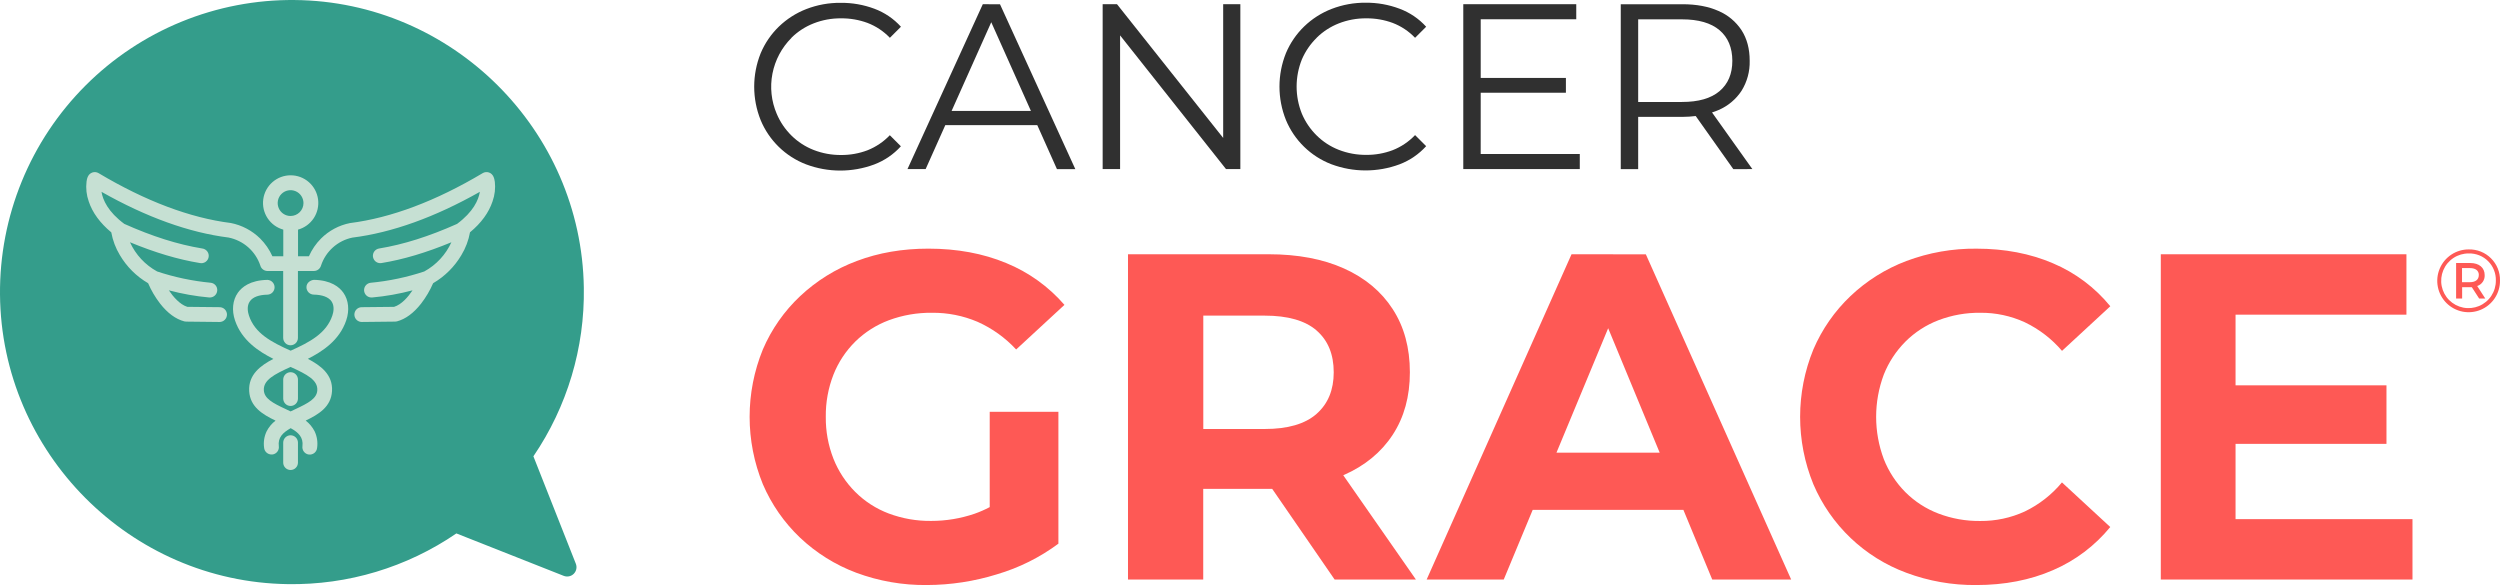
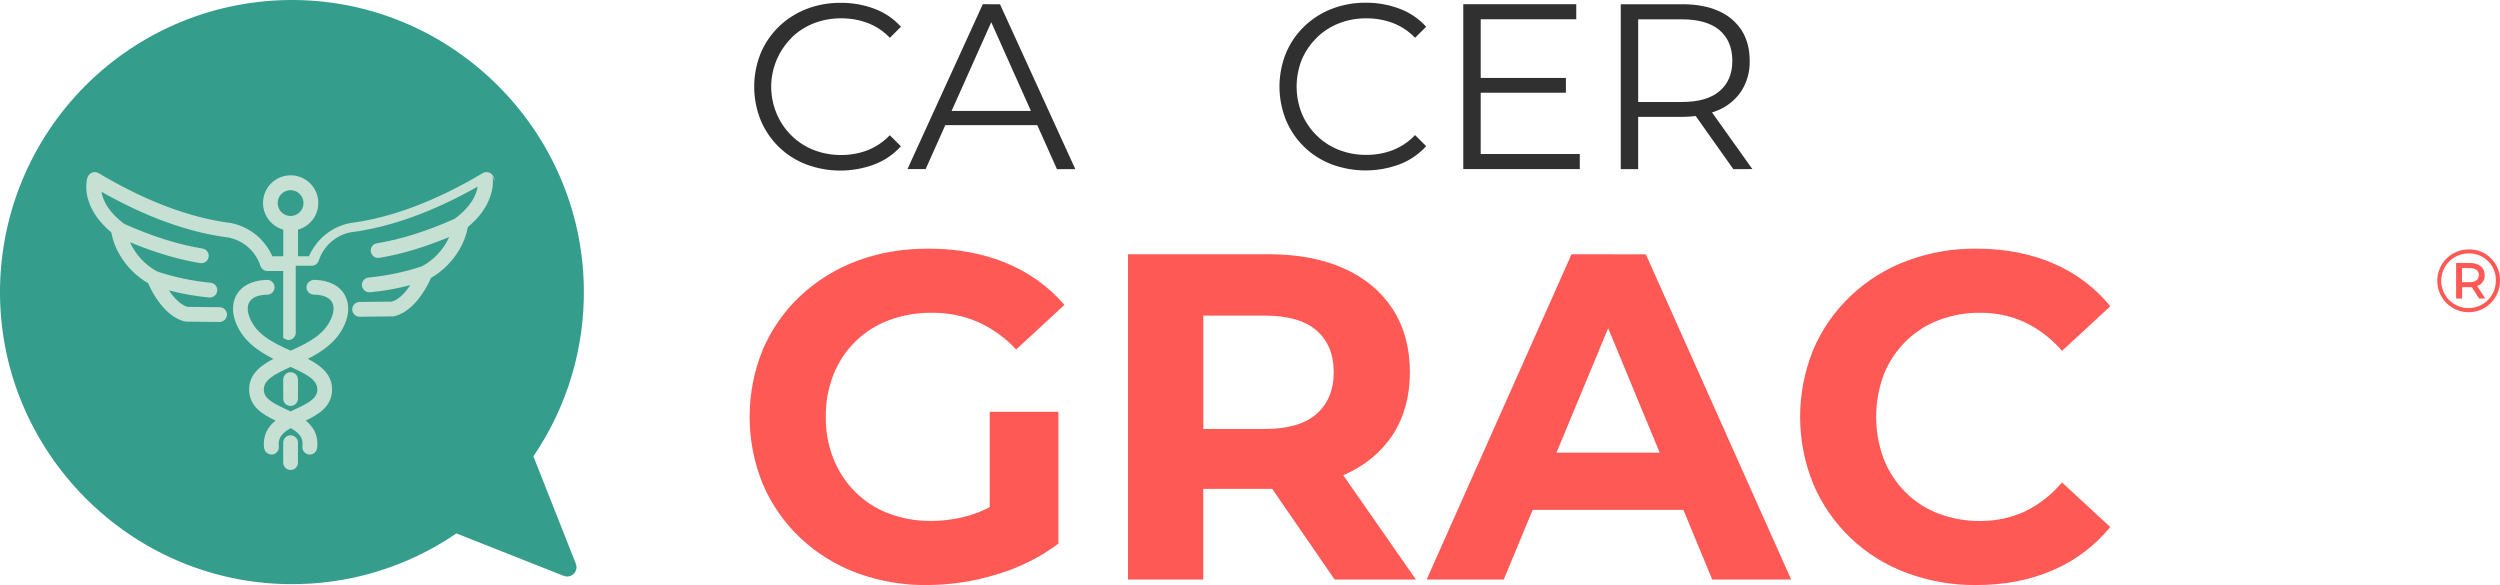
<svg xmlns="http://www.w3.org/2000/svg" fill="none" height="33" viewBox="0 0 141 33" width="141">
  <clipPath id="a">
    <path d="m0 0h141v33h-141z" />
  </clipPath>
  <g clip-path="url(#a)">
    <path d="m16.611.001c8.9.076 16.188 7.325 16.317 16.229.055 3.386-.938 6.707-2.844 9.506l2.393 6.058c.038.096.047.2.027.301-.021.101-.071.193-.143.266-.073.073-.165.123-.266.143-.101.021-.205.012-.301-.026l-6.054-2.393c-2.797 1.914-6.118 2.913-9.506 2.86-8.907-.121-16.159-7.417-16.234-16.328-.019-2.188.398-4.358 1.226-6.383.828-2.025 2.051-3.865 3.598-5.411 1.546-1.547 3.385-2.77 5.409-3.598 2.024-.828 4.193-1.244 6.379-1.224z" fill="#349d8b" />
    <path d="m16.389 24.549c-.055 0-.109.011-.159.032s-.096.052-.135.09-.069.085-.09.135c-.021.051-.032.105-.032.159v1.127c0 .111.044.216.122.294.078.078.184.122.294.122s.216-.044.294-.122c.078-.078.122-.184.122-.294v-1.127c-0-.11-.044-.216-.122-.294-.078-.078-.184-.122-.294-.122z" fill="#c6e0d3" />
    <path d="m15.973 21.409v1.07c0 .111.044.216.122.295s.184.122.294.122.216-.044.294-.122.122-.184.122-.295v-1.07c0-.111-.044-.216-.122-.295s-.184-.122-.294-.122-.216.044-.294.122-.122.184-.122.295z" fill="#c6e0d3" />
-     <path d="m27.905 10.24c-.021-.136-.062-.419-.327-.512-.058-.02-.119-.027-.18-.021-.061.006-.119.026-.172.057-2.643 1.576-5.163 2.524-7.489 2.818-.617.123-1.183.425-1.629.869-.288.289-.52.629-.685 1.002h-.614v-1.502c.363-.101.678-.33.886-.645.207-.315.294-.695.243-1.069-.051-.374-.235-.717-.519-.965s-.648-.385-1.026-.385-.742.137-1.026.385-.469.591-.519.965c-.051.374.035.754.243 1.069.208.315.522.544.886.645v1.502h-.614c-.167-.374-.402-.714-.692-1.003-.454-.446-1.028-.749-1.651-.872-2.304-.29-4.814-1.236-7.46-2.813-.052-.031-.111-.051-.172-.057-.061-.006-.122.001-.18.021-.265.093-.306.373-.327.512-.046.377-.004.76.123 1.118.21.634.639 1.22 1.272 1.745.082.455.246.89.485 1.285.387.656.935 1.201 1.593 1.584.176.411.404.798.677 1.151.419.537.878.873 1.364 1.002.033.009.068.013.102.013l1.879.021h.005c.055 0.0.109-.01.16-.031.051-.021.097-.051.136-.09s.07-.084.091-.135c.021-.051.032-.105.033-.159s-.01-.109-.031-.16c-.021-.051-.051-.097-.089-.136-.038-.039-.084-.07-.135-.091s-.104-.032-.159-.033l-1.823-.019c-.425-.134-.794-.568-1.041-.932.747.2 1.509.335 2.279.404h.037c.104-.001.204-.04.28-.111.076-.07.124-.167.133-.271.005-.054 0-.109-.016-.161s-.042-.101-.077-.142c-.07-.084-.171-.136-.279-.146-1.026-.098-2.039-.311-3.017-.636-.675-.369-1.213-.947-1.532-1.648 1.421.587 2.711.971 3.939 1.172.055.012.112.012.167.002.055-.011.108-.033.154-.064.047-.032.086-.073.117-.12.03-.048.051-.101.06-.156s.007-.113-.006-.167c-.013-.055-.038-.106-.072-.151-.034-.045-.076-.083-.125-.111-.049-.028-.103-.046-.159-.053-1.374-.226-2.811-.679-4.394-1.387-.917-.678-1.211-1.347-1.287-1.809 2.531 1.432 4.937 2.299 7.164 2.578.412.082.795.272 1.111.55.315.278.551.635.684 1.034.024.085.074.16.144.214.069.054.154.086.242.089h.902v3.773c0 .111.044.216.122.295s.184.122.294.122.216-.044.294-.122.122-.184.122-.295v-3.773h.901c.091-0.0.179-.03.251-.085.072-.055.125-.132.15-.219.13-.395.362-.748.671-1.025s.686-.468 1.093-.553c2.244-.28 4.665-1.152 7.195-2.583-.077.466-.373 1.131-1.286 1.809-1.583.707-3.022 1.161-4.394 1.387-.104.016-.198.07-.264.153-.065.083-.097.187-.088.292s.057.203.134.274c.078.071.18.11.285.108.023 0.0.045-.002.068-.006 1.229-.201 2.515-.585 3.939-1.172-.319.7-.856 1.278-1.531 1.648-.979.325-1.991.539-3.017.636-.106.01-.204.06-.275.141-.07.081-.107.185-.102.291s.05.207.127.282c.077.074.179.116.286.117h.036c.772-.069 1.536-.204 2.284-.404-.248.373-.616.801-1.041.932l-1.823.019c-.111 0-.216.044-.294.122-.078.078-.122.184-.122.295s.044.216.122.295c.078.078.184.122.294.122l1.883-.021c.034 0 .068-.004.102-.013.483-.128.942-.466 1.362-1.002.273-.354.501-.741.679-1.151.657-.383 1.206-.929 1.593-1.584.24-.395.405-.831.486-1.286.633-.524 1.062-1.111 1.272-1.745.128-.358.171-.741.128-1.118zm-11.516 1.942c-.144 0-.285-.042-.404-.122-.12-.08-.213-.194-.268-.327-.055-.133-.07-.279-.042-.421.028-.141.097-.271.199-.373s.231-.171.372-.199c.141-.028.287-.014.42.041.133.055.247.148.327.268s.123.261.123.405c0 .193-.076.378-.213.514-.136.136-.321.213-.514.213z" fill="#c6e0d3" />
+     <path d="m27.905 10.24c-.021-.136-.062-.419-.327-.512-.058-.02-.119-.027-.18-.021-.061.006-.119.026-.172.057-2.643 1.576-5.163 2.524-7.489 2.818-.617.123-1.183.425-1.629.869-.288.289-.52.629-.685 1.002h-.614v-1.502c.363-.101.678-.33.886-.645.207-.315.294-.695.243-1.069-.051-.374-.235-.717-.519-.965s-.648-.385-1.026-.385-.742.137-1.026.385-.469.591-.519.965c-.051.374.035.754.243 1.069.208.315.522.544.886.645v1.502h-.614c-.167-.374-.402-.714-.692-1.003-.454-.446-1.028-.749-1.651-.872-2.304-.29-4.814-1.236-7.46-2.813-.052-.031-.111-.051-.172-.057-.061-.006-.122.001-.18.021-.265.093-.306.373-.327.512-.046.377-.004.76.123 1.118.21.634.639 1.22 1.272 1.745.082.455.246.89.485 1.285.387.656.935 1.201 1.593 1.584.176.411.404.798.677 1.151.419.537.878.873 1.364 1.002.033.009.068.013.102.013l1.879.021h.005c.055 0.0.109-.01.16-.031.051-.021.097-.051.136-.09s.07-.084.091-.135c.021-.051.032-.105.033-.159s-.01-.109-.031-.16c-.021-.051-.051-.097-.089-.136-.038-.039-.084-.07-.135-.091s-.104-.032-.159-.033l-1.823-.019c-.425-.134-.794-.568-1.041-.932.747.2 1.509.335 2.279.404h.037c.104-.001.204-.04.28-.111.076-.07.124-.167.133-.271.005-.054 0-.109-.016-.161s-.042-.101-.077-.142c-.07-.084-.171-.136-.279-.146-1.026-.098-2.039-.311-3.017-.636-.675-.369-1.213-.947-1.532-1.648 1.421.587 2.711.971 3.939 1.172.055.012.112.012.167.002.055-.011.108-.033.154-.064.047-.032.086-.073.117-.12.03-.048.051-.101.06-.156s.007-.113-.006-.167c-.013-.055-.038-.106-.072-.151-.034-.045-.076-.083-.125-.111-.049-.028-.103-.046-.159-.053-1.374-.226-2.811-.679-4.394-1.387-.917-.678-1.211-1.347-1.287-1.809 2.531 1.432 4.937 2.299 7.164 2.578.412.082.795.272 1.111.55.315.278.551.635.684 1.034.024.085.074.16.144.214.069.054.154.086.242.089h.902v3.773s.184.122.294.122.216-.044.294-.122.122-.184.122-.295v-3.773h.901c.091-0.0.179-.03.251-.085.072-.055.125-.132.15-.219.13-.395.362-.748.671-1.025s.686-.468 1.093-.553c2.244-.28 4.665-1.152 7.195-2.583-.077.466-.373 1.131-1.286 1.809-1.583.707-3.022 1.161-4.394 1.387-.104.016-.198.07-.264.153-.065.083-.097.187-.088.292s.057.203.134.274c.078.071.18.11.285.108.023 0.0.045-.002.068-.006 1.229-.201 2.515-.585 3.939-1.172-.319.7-.856 1.278-1.531 1.648-.979.325-1.991.539-3.017.636-.106.01-.204.06-.275.141-.07.081-.107.185-.102.291s.05.207.127.282c.077.074.179.116.286.117h.036c.772-.069 1.536-.204 2.284-.404-.248.373-.616.801-1.041.932l-1.823.019c-.111 0-.216.044-.294.122-.078.078-.122.184-.122.295s.044.216.122.295c.078.078.184.122.294.122l1.883-.021c.034 0 .068-.004.102-.013.483-.128.942-.466 1.362-1.002.273-.354.501-.741.679-1.151.657-.383 1.206-.929 1.593-1.584.24-.395.405-.831.486-1.286.633-.524 1.062-1.111 1.272-1.745.128-.358.171-.741.128-1.118zm-11.516 1.942c-.144 0-.285-.042-.404-.122-.12-.08-.213-.194-.268-.327-.055-.133-.07-.279-.042-.421.028-.141.097-.271.199-.373s.231-.171.372-.199c.141-.028.287-.014.42.041.133.055.247.148.327.268s.123.261.123.405c0 .193-.076.378-.213.514-.136.136-.321.213-.514.213z" fill="#c6e0d3" />
    <path d="m17.703 15.783c-.205.021-.415.168-.419.408-.001.055.009.109.029.16s.05.097.088.137c.038.039.083.071.133.093.05.022.104.034.159.035.487.009.833.139.999.373.192.272.115.625.051.812-.337.997-1.263 1.491-2.35 1.978-1.092-.488-2.018-.978-2.35-1.975-.063-.186-.141-.54.051-.812.166-.237.511-.366.999-.373.107-.006.207-.053.281-.131.073-.078.114-.181.113-.289-.001-.107-.043-.21-.118-.287-.075-.077-.176-.122-.283-.126h-.007c-.965.018-1.438.405-1.665.728-.294.418-.352.986-.159 1.558.383 1.135 1.346 1.756 2.163 2.169-.715.373-1.417.882-1.363 1.822.052.886.755 1.31 1.486 1.661-.21.162-.382.368-.503.605-.139.292-.187.619-.14.939.013.101.061.193.138.261.076.067.174.104.275.105.017.001.035.001.052 0 .055-.006.108-.024.155-.051.048-.027.09-.063.124-.107.034-.043.059-.092.073-.145.015-.053.018-.108.011-.162-.061-.493.223-.766.67-1.02.442.243.721.523.663 1.013-.008.055-.005.111.009.165s.038.104.072.148.076.081.124.109c.048.028.101.045.156.052.055.007.111.003.164-.013.053-.015.103-.041.146-.075.043-.035.079-.077.106-.126.027-.049.043-.102.049-.157.047-.32-.001-.646-.14-.939-.121-.236-.293-.443-.503-.605.73-.35 1.433-.774 1.485-1.661.055-.94-.652-1.45-1.363-1.822.817-.413 1.78-1.034 2.164-2.169.193-.571.135-1.139-.159-1.557-.226-.322-.7-.711-1.665-.729zm.193 6.228c-.027.466-.488.715-1.245 1.069-.093.042-.177.083-.261.124l-.263-.125c-.757-.353-1.219-.601-1.246-1.067-.033-.573.575-.895 1.508-1.317.932.422 1.541.744 1.507 1.316z" fill="#c6e0d3" />
    <g fill="#303030">
      <path d="m44.637 2.13c.357-.352.781-.627 1.248-.81.494-.194 1.022-.291 1.553-.286.508-.004 1.013.083 1.49.259.477.183.908.469 1.261.839l.624-.624c-.411-.454-.926-.803-1.5-1.016-.608-.227-1.252-.339-1.901-.332-.663-.007-1.321.113-1.938.352-.576.224-1.102.56-1.547.99-.439.426-.788.936-1.025 1.501-.487 1.211-.487 2.563 0 3.774.235.567.584 1.08 1.023 1.508s.961.763 1.534.983c1.24.467 2.608.469 3.85.007.574-.218 1.089-.569 1.501-1.025l-.624-.624c-.354.371-.784.661-1.261.85-.476.18-.981.27-1.49.266-.529.004-1.055-.093-1.548-.285-.467-.183-.891-.458-1.248-.811-.354-.349-.636-.764-.83-1.222-.307-.716-.392-1.507-.243-2.271s.522-1.467 1.073-2.016z" />
      <path d="m55.43.237-4.248 9.299h1.025l1.109-2.48h5.186l1.111 2.485h1.036l-4.248-9.299zm-1.759 6.018 2.236-5.001 2.236 5.001z" />
-       <path d="m68.987 7.779-5.988-7.542h-.809v9.299h.983v-7.541l5.974 7.541h.809v-9.299h-.969z" />
      <path d="m74.258 2.13c.357-.352.781-.627 1.247-.81.495-.194 1.022-.291 1.554-.286.508-.004 1.013.083 1.49.259.477.183.908.469 1.261.839l.625-.624c-.411-.454-.926-.803-1.5-1.016-.607-.229-1.25-.344-1.898-.339-.663-.007-1.321.113-1.939.352-.576.224-1.102.56-1.546.99-.44.426-.788.936-1.025 1.501-.487 1.211-.487 2.563 0 3.774.235.567.583 1.08 1.023 1.508.439.428.961.763 1.533.983 1.241.466 2.608.469 3.851.007.574-.218 1.089-.57 1.501-1.025l-.625-.624c-.353.372-.784.662-1.261.85-.476.18-.981.27-1.49.266-.531.005-1.059-.092-1.554-.285-.467-.183-.891-.458-1.247-.811-.354-.349-.637-.764-.831-1.222-.397-.984-.397-2.085 0-3.069.196-.456.479-.868.833-1.215z" />
      <path d="m83.512 5.231h4.805v-.837h-4.805v-3.308h5.389v-.85h-6.372v9.299h6.571v-.851h-5.589z" />
      <path d="m98.833 9.536-2.275-3.194c.123-.038.244-.083.362-.134.533-.226.987-.605 1.304-1.089.315-.507.474-1.096.458-1.693 0-.673-.153-1.246-.458-1.72-.318-.484-.771-.863-1.304-1.089-.566-.252-1.244-.378-2.031-.378h-3.478v9.299h.982v-2.946h2.5c.249-.001.498-.017.745-.048l2.122 2.997zm-3.97-3.785h-2.47v-4.66h2.47c.931 0 1.637.204 2.117.611s.721.983.724 1.727c0 .734-.241 1.305-.724 1.713s-1.188.61-2.117.609z" />
    </g>
    <path d="m48.237 19.265c.542-.53 1.188-.94 1.898-1.205.779-.288 1.605-.43 2.436-.419.881-.009 1.755.165 2.566.511.823.367 1.562.898 2.174 1.559l2.724-2.516c-.895-1.034-2.021-1.842-3.286-2.359-1.304-.542-2.766-.812-4.387-.812-1.466 0-2.811.232-4.033.694-1.186.44-2.272 1.113-3.195 1.979-.903.848-1.621 1.874-2.109 3.013-.995 2.435-.995 5.164 0 7.599.487 1.137 1.2 2.162 2.096 3.014.913.864 1.99 1.537 3.167 1.978 1.277.475 2.631.711 3.994.695 1.336-.004 2.664-.207 3.941-.603 1.25-.368 2.425-.953 3.471-1.73v-7.439h-3.874v5.377c-.274.146-.558.27-.851.373-.788.27-1.616.407-2.449.406-.818.01-1.631-.132-2.397-.419-.707-.267-1.35-.681-1.885-1.214-.534-.534-.953-1.171-1.231-1.873-.294-.751-.441-1.552-.432-2.359-.011-.815.136-1.625.432-2.385.276-.7.696-1.335 1.231-1.864z" fill="#fe5955" />
    <path d="m75.798 26.788c1.187-.524 2.103-1.279 2.75-2.266.646-.987.969-2.162.969-3.525 0-1.381-.323-2.568-.969-3.564s-1.562-1.76-2.75-2.293-2.602-.8-4.243-.8h-7.936v18.344h4.243v-5.111h3.693.198l3.521 5.114h4.584l-4.098-5.882zm-1.545-8.149c.646.559.969 1.345.969 2.359 0 .994-.323 1.776-.969 2.345-.646.569-1.621.853-2.926.852h-3.461v-6.394h3.461c1.307 0 2.284.279 2.929.838z" fill="#fe5955" />
    <path d="m88.634 14.342-8.171 18.344h4.348l1.633-3.93h8.499l1.627 3.93h4.452l-8.197-18.343zm-.85 11.19 2.917-7.02 2.906 7.02z" fill="#fe5955" />
    <path d="m107.467 19.265c.53-.527 1.165-.938 1.863-1.205.753-.286 1.553-.429 2.358-.419.867-.009 1.726.175 2.515.537.803.386 1.516.934 2.095 1.611l2.723-2.516c-.865-1.059-1.975-1.891-3.234-2.423-1.283-.55-2.72-.825-4.309-.825-1.349-.015-2.69.221-3.954.694-1.173.443-2.246 1.115-3.156 1.979-.896.851-1.609 1.877-2.095 3.013-.995 2.435-.995 5.164 0 7.599.488 1.145 1.204 2.178 2.105 3.036.9.858 1.967 1.524 3.133 1.956 1.26.472 2.596.707 3.941.695 1.607 0 3.052-.28 4.335-.839 1.257-.54 2.365-1.375 3.231-2.434l-2.724-2.516c-.572.691-1.287 1.249-2.095 1.639-.788.362-1.647.545-2.515.537-.805.01-1.605-.133-2.357-.419-.699-.266-1.334-.677-1.863-1.205-.529-.532-.943-1.166-1.218-1.864-.576-1.538-.576-3.232 0-4.77.277-.697.692-1.329 1.221-1.859z" fill="#fe5955" />
-     <path d="m126.085 29.278v-4.245h8.512v-3.302h-8.512v-3.983h9.638v-3.406h-13.854v18.343h14.195v-3.406z" fill="#fe5955" />
    <path d="m141 15.825c.003.351-.099.695-.292.988s-.469.522-.793.658-.68.172-1.025.105c-.344-.068-.661-.236-.909-.484-.249-.248-.418-.564-.486-.909-.069-.344-.033-.701.102-1.026s.363-.601.655-.795c.293-.194.636-.297.987-.295.232-.005.463.037.679.123.216.086.412.216.576.38.165.164.295.36.382.576.087.216.129.447.124.679zm-.234 0c.005-.202-.03-.404-.105-.592s-.187-.359-.33-.502c-.142-.143-.313-.256-.501-.331s-.389-.112-.591-.106c-.306-.003-.606.085-.861.253-.256.168-.456.409-.575.691-.118.282-.15.593-.092.894.059.3.205.577.421.793s.492.364.792.424.611.028.894-.089c.282-.118.523-.317.692-.573s.258-.555.256-.861zm-1.052.306.456.706h-.346l-.414-.64h-.546v.64h-.34v-2.003h.8c.5 0 .811.266.811.681.008.135-.03.268-.106.38s-.187.195-.315.236zm.093-.616c0-.255-.186-.395-.506-.395h-.443v.796h.44c.321 0 .506-.145.506-.401z" fill="#fe5955" />
  </g>
</svg>